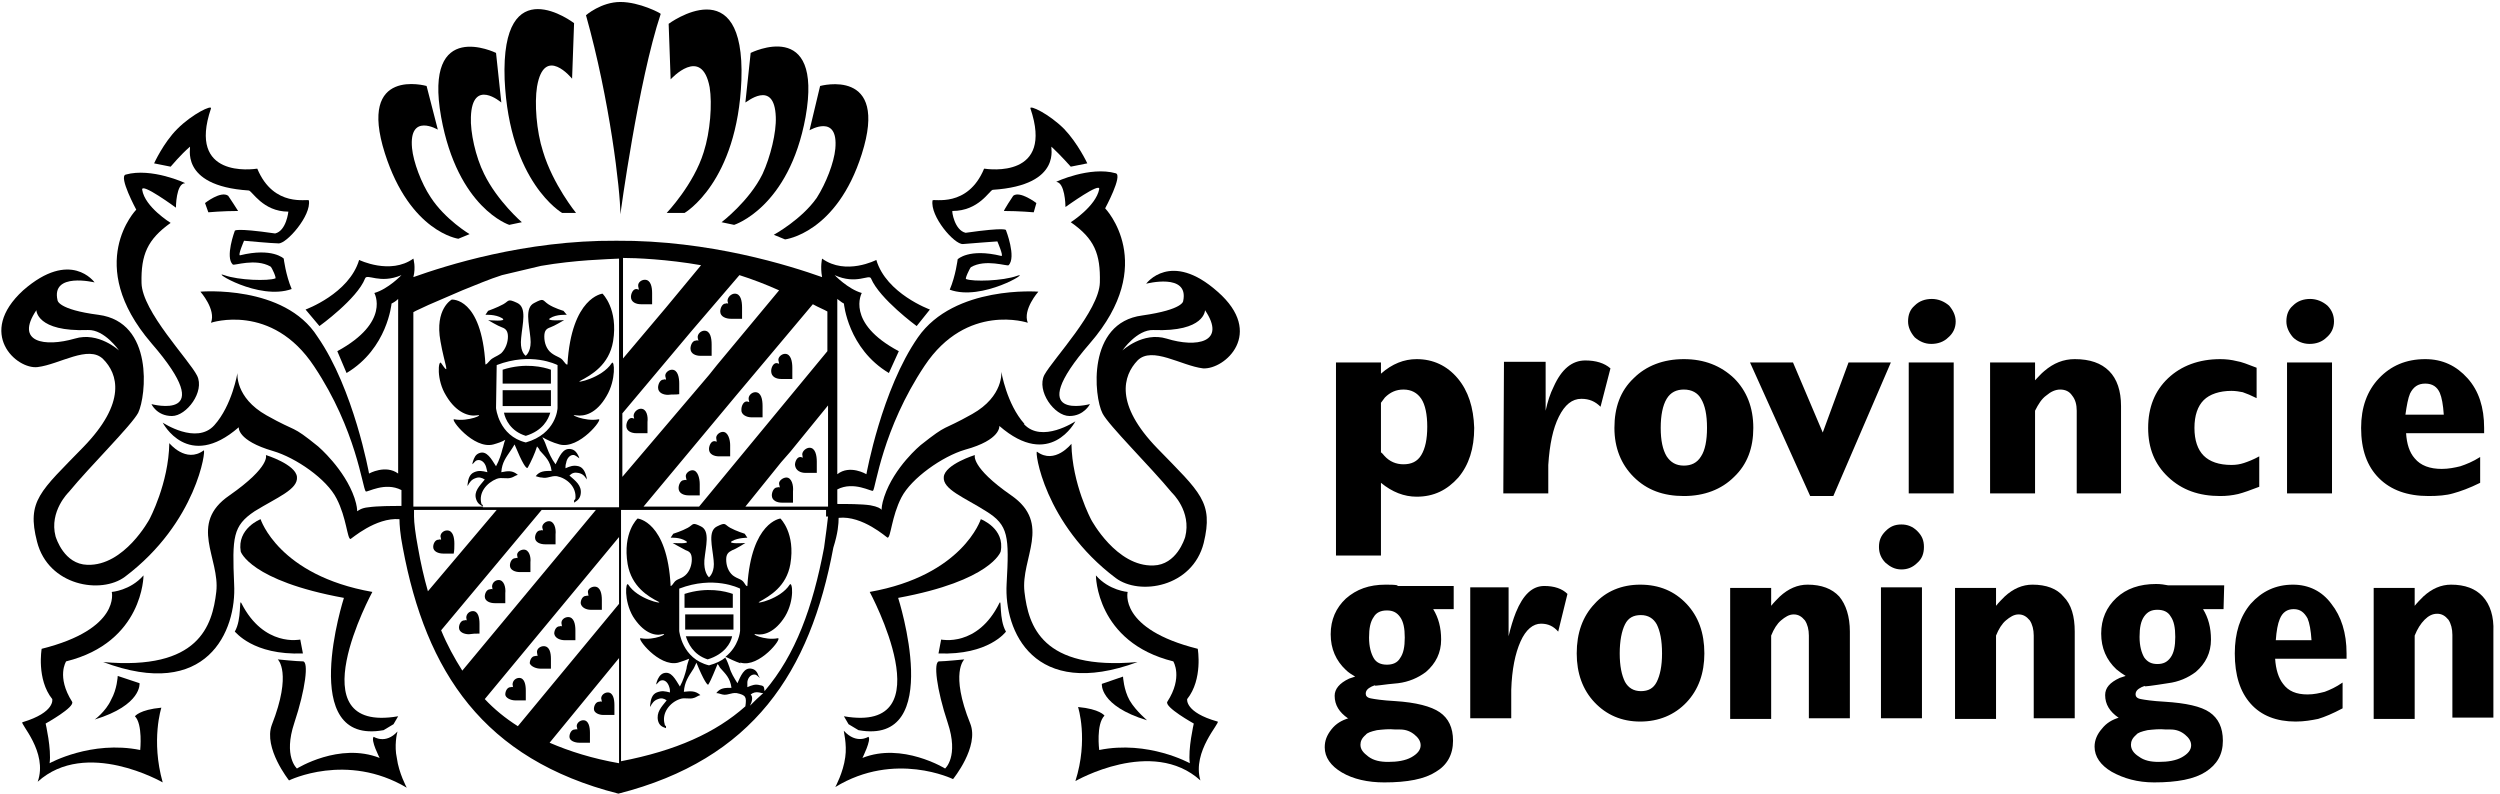
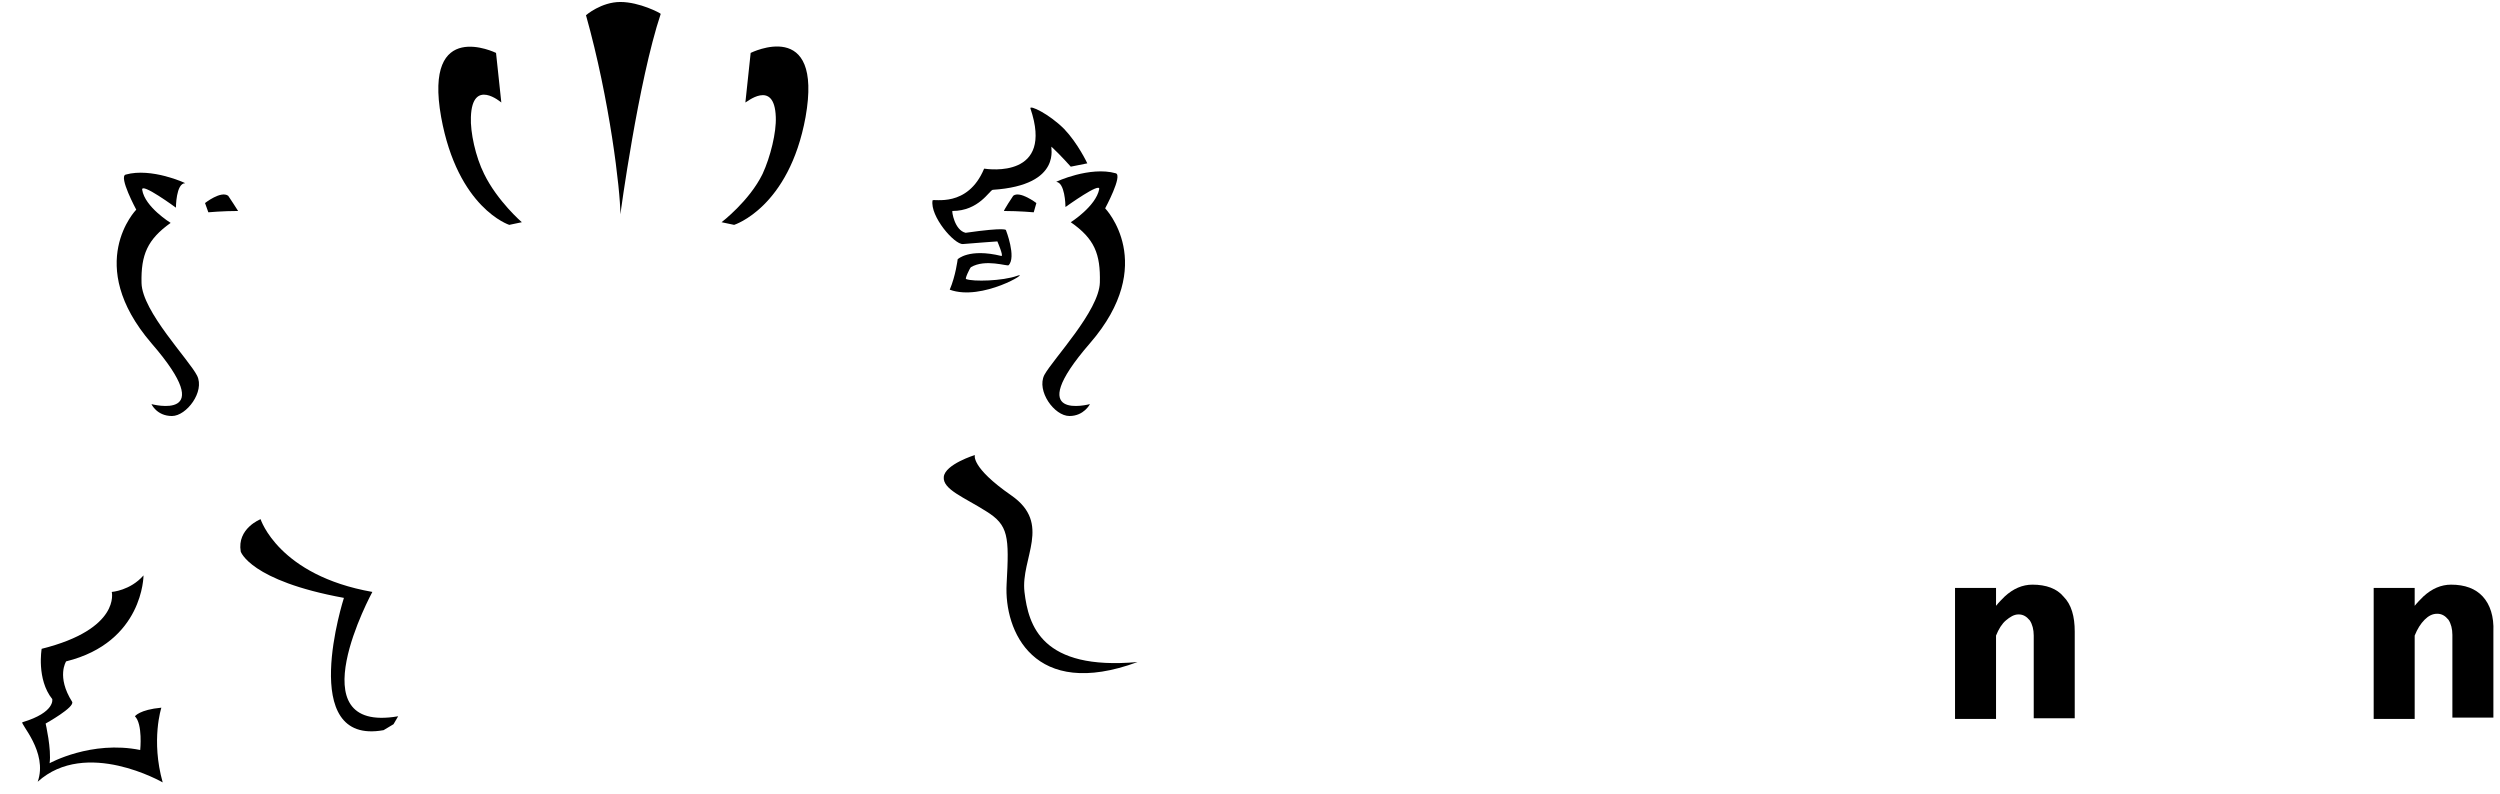
<svg xmlns="http://www.w3.org/2000/svg" viewBox="0 0 378 120">
-   <path d="M109.3 65.3c-.5 0-1.1.5-1 1 .1.5 0 .4.1.5-.4-.1-.2-.1-.4-.1-.5 0-.8.7-.8 1.2 0 .8.8 1.1 1.5 1.1h1.7v-1.7c0-.8-.3-2-1.1-2zM110.4 69.1zM110.4 69.1zM118.1 57.3h1.7v-1.7c0-.9-.2-2.1-1.1-2.1-.5 0-1.1.5-1 1 .1.5.1.4.1.5-.4-.1-.2-.1-.4-.1-.5 0-.8.7-.8 1.2 0 .9.8 1.2 1.5 1.2zM113.6 63.1h1.7v-1.7c0-1-.2-2.1-1.1-2.1-.5 0-1.1.5-1 1.1.1.5.1.4.1.4-.4-.1-.2-.1-.4-.1-.5 0-.8.7-.8 1.2-.1.8.8 1.2 1.5 1.2zM98 65.6zM96.9 61.8c-.5 0-1.1.5-1.1 1.1.1.5.1.4.1.4-.4-.1-.2-.1-.4-.1-.5 0-.8.7-.8 1.2 0 .8.8 1.1 1.5 1.1h1.7v-1.7c.1-.8-.1-2-1-2zM97.5 42.3c-.5 0-1.1.4-1 1l.1.5c-.4-.1-.2-.1-.4-.1-.5 0-.8.7-.8 1.2 0 .8.8 1.1 1.5 1.1h1.7v-1.7c0-.9-.2-2-1.1-2zM98.6 46.1c.1 0 0 0 0 0zM110.5 48.2h1.7v-1.7c0-1-.2-2.1-1.1-2.1-.5 0-1.1.5-1.1 1.1.1.5.1.3.1.4-.4-.1-.2 0-.4 0-.5 0-.8.7-.8 1.2 0 .8.9 1.1 1.6 1.1zM89.3 92.2H91v-1.5c0-.9-.2-2-1.1-2-.5 0-1.1.4-1 .9.1.4 0 .4.1.5-.4-.1-.2 0-.4 0-.5 0-.8.6-.8 1.1.1.7.9 1 1.5 1zM87.6 112.3h1.6v-1.5c0-.9-.2-1.9-1-1.9-.5 0-1 .4-1 .9.1.4 0 0 .1.5-.4-.1-.1 0-.4 0-.5 0-.8.6-.8 1.1 0 .6.8.9 1.5.9zM85.4 96.8H87v-1.5c0-.9-.2-2-1.1-2-.5 0-1.1.4-1 1 .1.4 0 .3.1.4-.4-.1-.2 0-.4 0-.5 0-.8.6-.8 1.1.1.7.9 1 1.6 1zM81.7 101.1h1.6v-1.5c0-.9-.2-1.9-1.1-1.9-.5 0-1.1.4-1 1 .1.4 0 .3.1.5-.4-.1-.2 0-.4 0-.5 0-.8.6-.8 1.1.2.5 1 .8 1.6.8zM84.1 82.3zM91.2 108.1h1.7v-1.5c0-.9-.2-1.9-1-1.9-.5 0-1 .4-1 .9.1.4 0 0 .1.5-.4-.1-.2 0-.4 0-.5 0-.8.6-.8 1.1 0 .6.8.9 1.4.9zM121.8 71.5h1.7v-1.7c0-.9-.2-2.1-1.1-2.1-.5 0-1.1.5-1.1 1 .1.5 0 .3.1.5-.4-.1-.2-.1-.4-.1-.5 0-.8.7-.8 1.2.1.9.9 1.2 1.6 1.2zM105.8 74.9zM118.9 72.2c-.5 0-1.2.5-1.1 1 .1.5.1.3.1.5-.4-.1-.2 0-.4 0-.5 0-.8.7-.8 1.2 0 .8.8 1.1 1.5 1.1h1.7v-1.7c.1-.9-.2-2.1-1-2.1zM104.7 71.1c-.5 0-1.1.5-1 1 .1.5.1.4.1.5-.4-.1-.2 0-.4 0-.5 0-.8.7-.8 1.2 0 .8.8 1.1 1.5 1.1h1.7v-1.7c0-.9-.3-2.1-1.1-2.1zM120 76zM77.9 105.9h1.6v-1.5c0-.9-.2-1.9-1-1.9-.5 0-1 .4-1 1 .1.4 0 .3.1.4-.4-.1-.1 0-.4 0-.5 0-.8.6-.8 1.1 0 .5.8.9 1.5.9zM102.7 59.6V58c0-.9-.2-2.1-1.1-2.1-.5 0-1.1.5-1 1 .1.5.1.3.1.5-.4-.1-.2 0-.4 0-.5 0-.8.7-.8 1.2 0 .8.8 1.1 1.5 1.1.8-.1 1 0 1.7-.1zM75.4 87.7c-.5 0-1 .4-1 1 .1.4 0 .3.1.4-.4-.1-.2 0-.4 0-.5 0-.8.6-.8 1.1 0 .7.8 1 1.5 1h1.6v-1.5c.1-.9-.2-2-1-2zM72.5 95.8v-1.5c0-.9-.2-1.9-1-1.9-.5 0-1 .4-1 1 .1.4 0 .3.1.4-.4-.1-.1 0-.4 0-.5 0-.8.6-.8 1.1 0 .7.8 1 1.5 1 .7-.1.9-.1 1.6-.1zM83 78.8c-.5 0-1.1.5-1 1 .1.4.1.3.1.4-.4-.1-.1 0-.4 0-.5 0-.8.6-.8 1.1 0 .7.8 1 1.5 1H84v-1.5c.1-.9-.2-2-1-2zM80.3 86.6zM79.2 83.1c-.5 0-1.1.4-1 .9.1.4 0 .4.1.4-.4-.1-.2 0-.4 0-.5 0-.8.6-.8 1.1 0 .7.8 1 1.5 1h1.6V85c.1-.8-.2-1.9-1-1.9zM80.3 86.6zM68.7 82.2c0-.9-.2-2-1.1-2-.5 0-1 .4-1 .9.1.4 0 0 .1.5-.4-.1-.2 0-.4 0-.5 0-.8.6-.8 1.1 0 .7.8 1 1.5 1h1.6c.1-.5.1-.9.1-1.5zM107.6 53.8v-1.7c0-1-.2-2.1-1.1-2.1-.5 0-1.1.5-1 1.1.1.5.1.2.1.4-.4-.1-.2 0-.4 0-.5 0-.8.7-.8 1.2 0 .8.8 1.1 1.5 1.1h1.7zM109.6 99.4c.7-.6.2-.2 0 0zM109.6 99.4c-.3.3-.2.2 0 0zM110.9 92.9h-7.3v2.3h7.3zM110.8 89.8c-1.1-.4-3.9-1.1-7.3 0v2.1h7.3v-2.1zM107.1 99.7zM110.7 96.2h-7c.3 1 1.1 2.8 3.3 3.5 2.6-.8 3.5-2.5 3.7-3.5zM79.5 65.9c2.6-.8 3.4-2.5 3.7-3.5h-7c.2 1 1 2.8 3.3 3.5zM184.1 44.1c-7.1-6.3-10.8-1.2-10.8-1.2s6.5-1.7 5.6 2.6c0 0 .1 1.3-6.2 2.2-8.4 1.1-7.3 12.3-6 14.8.9 1.8 7.2 8 10.5 12 0 0 3 2.8 2 6.7-.1.3-1.3 4.2-4.8 4.3-5.6.2-9.4-6.9-9.4-6.9s-2.9-5.4-3-11.5c0 0-2.5 3.2-5.2 1.2-.4-.3 1 10.9 11.9 19.1 3.6 2.7 11.6 1.4 13.3-5.3 1.5-6.2-.5-7.6-7-14.3-6.5-6.7-5.2-11-3-13.3 2.2-2.2 6.6.8 9.9 1.2 3.3.2 9.4-5.3 2.2-11.6zm-7.7 7.1c-3.6-1.1-6.7 1.8-6.7 1.8s2.2-3.2 4.7-3.1c7.8.3 7.8-3 7.8-3 3.3 4.9-1.3 5.7-5.8 4.3zM148.7 25.6c.1 0 .1-.1 0 0zM83.3 55.9c-1.1-.4-3.9-1.1-7.3 0V58h7.3v-2.1zM76 61.4h7.3V59H76z" />
  <path d="M145.6 36.9c1-.1 5.2-.4 5.2-.4s1 2.3.6 2.2c-4.9-1.2-6.6.5-6.6.5s-.3 2.5-1.2 4.6c4.9 1.8 12.4-2.9 10.2-2.1-2.2.8-6.7.9-7.7.5-.3.1.5-1.6.7-1.8 2.2-1.3 5.5-.1 5.7-.3 1.2-1.2-.4-5.3-.4-5.3s.2-.5-6.1.4c-1.7-.4-2.1-3.3-2-3.3 4 0 5.6-3.1 6.1-3.2 10.8-.7 8.6-6.8 8.9-6.5 1.4 1.3 2.9 3 2.9 3l2.5-.5s-1.4-3-3.5-5.2c-2.3-2.3-5.3-3.7-5.1-3.1 3.6 10.6-6.3 9.2-7 9.1-2.5 6-7.7 4.5-7.8 4.8-.4 2.4 3.3 6.7 4.6 6.6z" />
  <path d="M161.1 31.3c.3-.2 5.3-3.8 5.1-2.7-.5 2.6-4.3 5-4.3 5 3.6 2.5 4.5 4.8 4.4 9.1-.1 4.3-7.1 11.6-8.4 14-1.2 2.4 1.5 6.2 3.8 6.2 2.2 0 3.1-1.8 3.1-1.8s-10.4 2.8 0-9.2 2.3-20.4 2.3-20.4 2.7-5 1.6-5.3c-3.9-1.1-9.1 1.3-9 1.3 1.3.1 1.4 3.4 1.4 3.8zM161.1 31.3s-.1 0 0 0zM172 100.1c-14.5 1.3-16.5-5.5-17.1-10.6-.6-5.1 4.2-10.3-2-14.6-6.2-4.3-5.5-6.1-5.5-6.1s-4.5 1.4-4.7 3.3c-.2 1.9 3.1 3.1 6.4 5.2 3.4 2.1 3.5 3.8 3.1 11-.4 7.1 4.1 17.6 19.8 11.8zM156.7 30.7s-2.5-1.9-3.5-1.1c-.1.1-1.5 2.3-1.4 2.3 2.3 0 4.5.2 4.5.2l.4-1.4zM172 100.1z" />
-   <path d="M184.1 109.1c-5-1.4-4.6-3.4-4.6-3.4 2.4-3 1.6-7.6 1.6-7.6-12-3-10.6-8.6-10.6-8.6s-2.8-.2-4.8-2.5c0 0 0 10.1 11.7 13 0 0 1.5 2.4-.9 6.1-.5.8 4 3.3 4 3.3s-.9 3.9-.6 6c0 0-6.3-3.5-13.7-2 0 0-.5-3.9.8-5.2 0 0-.7-1-4-1.3 0 0 1.6 4.9-.4 11.2 0 0 11.6-6.7 18.9-.1-1.3-4.4 3.1-8.8 2.6-8.9zM127.6 108.3zM151.3 83.4c.7-3.5-3-4.9-3-4.9s-2.7 8.5-16.8 11c0 0 11.6 21.5-3.9 18.8l.7 1.2 1.5.9c13.2 2.4 6-20 6-20 14.1-2.6 15.5-7 15.5-7zM38.9 25.5s.1 0 0 0z" />
-   <path d="M166.6 103.4s-.4 3.3 6.8 5.5c.2.1-1.6-1.3-2.6-3-.9-1.6-1-3.6-1-3.6l-3.2 1.1zM28.7 22.2c.3-.3-1.9 5.9 8.9 6.6.5 0 2.1 3.2 6 3.2 0 0-.3 2.9-2 3.3-6.2-.9-6.1-.4-6.1-.4s-1.5 4-.3 5.1c.2.2 3.4-1 5.7.3.2.1 1 1.9.7 1.8-1 .4-5.5.3-7.7-.5s5.2 3.9 10.2 2.1c-.9-2.1-1.2-4.6-1.2-4.6s-1.7-1.7-6.6-.5c-.4.1.6-2.2.6-2.2s4.3.4 5.2.4c1.2.1 5-4.2 4.6-6.5-.1-.3-5.3 1.2-7.8-4.8-.7.1-10.6 1.5-7-9.1.2-.6-2.8.8-5.1 3.1-2.1 2.1-3.5 5.2-3.5 5.2l2.5.5c.1-.1 1.5-1.8 2.9-3zM5.7 55.5c3.3-.4 7.7-3.4 9.9-1.2s3.6 6.5-3 13.3c-6.5 6.7-8.6 8.1-7 14.3 1.7 6.7 9.7 8 13.3 5.3C29.8 79 31.2 67.8 30.8 68.1c-2.7 2-5.2-1.1-5.2-1.1-.1 6.1-3 11.5-3 11.5s-3.8 7.1-9.4 6.9c-3.5-.1-4.7-4-4.8-4.3-1-3.8 2-6.7 2-6.7 3.2-3.9 9.5-10.1 10.5-12 1.2-2.5 2.4-13.7-6-14.8-6.2-.8-6.2-2.2-6.2-2.2-1-4.3 5.6-2.7 5.6-2.7s-3.6-5.1-10.8 1.2c-7.1 6.5-1 12 2.2 11.6zm-.2-8.6s0 3.3 7.8 3C15.8 49.8 18 53 18 53s-3.1-2.9-6.7-1.8c-4.5 1.3-9.1.6-5.8-4.3zM145.8 99.7s-3 .3-3.8.3c-.9 0-.4 4.2 1.3 9.3 1.7 5.1-.4 6.9-.4 6.9s-6.5-4-12.5-1.6c0 0 1.4-2.8.9-3.2 0 0-1.8 1.2-3.7-.9-.1-.1.5 2 .2 4-.3 2.3-1.5 4.5-1.5 4.5 9-5.5 17.8-1.2 17.8-1.2s4-4.9 2.6-8.4c-3.1-7.7-.9-9.7-.9-9.7zM151.1 91.2c-3.3 6.7-8.8 5.5-8.8 5.5l-.4 2.1c7.6.3 10.2-3.3 10.2-3.3-1.1-1.9-.6-5.1-1-4.3zM15.7 100.1zM15.7 100.1zM30.9 30.7zM38.5 77.3c3.4-2.1 6.6-3.3 6.4-5.2-.2-1.9-4.7-3.3-4.7-3.3s.8 1.7-5.5 6.1c-6.3 4.3-1.4 9.5-2 14.6-.6 5.1-2.6 11.9-17.1 10.6 15.7 5.9 20.2-4.7 19.8-11.8-.3-7.1-.2-8.8 3.1-11z" />
  <path d="M34.5 29.6c-1.1-.8-3.5 1.1-3.5 1.1l.5 1.4s2.2-.2 4.5-.2c0 0-1.4-2.2-1.5-2.3zM22.9 51.9c10.4 12 0 9.2 0 9.2s.8 1.8 3.1 1.8c2.2 0 5-3.7 3.8-6.1-1.2-2.4-8.3-9.7-8.4-14-.1-4.3.9-6.6 4.4-9.1 0 0-3.9-2.4-4.3-5-.2-1.2 5.1 2.7 5.1 2.7s0-3.7 1.4-3.7c.1 0-5.1-2.4-9-1.3-1.1.3 1.6 5.3 1.6 5.3s-8 8.2 2.3 20.2zM24.4 107c-3.3.3-4 1.3-4 1.3 1.2 1.2.8 5.1.8 5.1-7.4-1.5-13.7 2-13.7 2 .3-2.1-.6-6-.6-6s4.5-2.5 4-3.3c-2.4-3.8-.9-6.1-.9-6.1 11.7-2.9 11.7-13 11.7-13-2 2.3-4.8 2.5-4.8 2.5s1.4 5.6-10.6 8.6c0 0-.8 4.6 1.6 7.6 0 0 .5 2-4.5 3.5-.5.1 3.9 4.5 2.3 9 7.3-6.6 18.9.1 18.9.1-1.8-6.4-.2-11.3-.2-11.3zM39.4 78.5s-3.6 1.4-3 4.9c0 0 1.4 4.4 15.6 7 0 0-7.2 22.4 6 20l1.5-.9.7-1.2c-15.6 2.7-3.9-18.8-3.9-18.8-14.2-2.5-16.9-11-16.9-11zM17.9 102.2z" />
-   <path d="M14.3 108.8c7.2-2.2 6.8-5.5 6.8-5.5l-3.3-1.1c0 .1-.1 2-1 3.6-.8 1.8-2.6 3.1-2.5 3zM17.9 102.2zM85 32.2h2.1s-3.5-4.3-5-9.3c-1-3.1-1.3-7.3-.9-9.8 1.1-6.4 5.3-1.2 5.3-1.2l.3-8.4S75.7-5 76.3 12C77 27.6 85 32.2 85 32.2zM63.2 82.8zM60.1 110.6c-1.8 2-3.6.8-3.6.8-.5.5.9 3.2.9 3.2-6.1-2.4-12.5 1.6-12.5 1.6s-2.1-1.8-.4-6.9c1.7-5.1 2.2-9.3 1.3-9.3-.9 0-3.8-.3-3.8-.3s2.2 2-.9 9.9c-1.3 3.5 2.6 8.4 2.6 8.4s8.7-4.3 17.8 1.1c0 0-1.2-2.2-1.5-4.5-.4-1.8 0-3.7.1-4zM126.8 78.3c3.6-.4 7.3 3 7.4 3 .5 0 .6-3.2 2.1-6.1 1.5-2.9 6.2-6.2 9.6-7.2 5.5-1.5 5.2-3.6 5.2-3.6 7.7 6.7 11.5-.7 11.5-.7s-5.1 3.4-7.8.4h.1c-2.7-3-3.5-7.9-3.5-7.9s.4 3.7-4.4 6.4c-4.8 2.7-3.5 1.3-7.8 4.7 0 0-4 3.3-5.5 7.8-.4 1.2-.4 1.8-.4 2-.1-.2-.6-.5-1.7-.7-1.3-.2-3.6-.2-5-.2V74c2.5-1.3 5.2.4 5.4.2.4-.4 1.4-9.3 7.8-18.9 6.4-9.6 15.6-6.5 15.6-6.5-.8-2 1.6-4.7 1.6-4.7s-12.7-1-18.2 6.9-7.8 20.7-7.8 20.7-2.5-1.5-4.4 0V45.2c.3.2.6.5 1 .7 0 0 .6 6.8 6.8 10.5l1.5-3.3c-8.1-4.3-5.6-8.8-5.6-8.8-2.1-.6-4.1-2.7-4.1-2.7 3.3 1.5 5.2-.2 5.5.5 1.3 3.1 6.9 7.2 6.9 7.2l2-2.5s-6.6-2.4-8.1-7.5c0 0-4.6 2.4-8.2-.2 0 0-.3 1.2 0 2.8-4.8-1.7-17-5.6-31.1-5.5-13.9-.1-25.9 3.8-30.7 5.5.4-1.5 0-2.8 0-2.8-3.5 2.5-8.2.2-8.2.2-1.5 5.1-8.1 7.5-8.1 7.5l2.1 2.5s5.7-4.1 6.9-7.2c.3-.8 2.2.9 5.5-.5 0 0-2 2.1-4.1 2.7 0 0 2.5 4.4-5.6 8.8l1.4 3.3c6.2-3.7 6.8-10.5 6.8-10.5.4-.2.7-.4 1-.7v26.4c-1.9-1.4-4.4 0-4.4 0S53.5 58.8 48 50.9c-5-7.9-17.7-6.8-17.7-6.8s2.4 2.7 1.6 4.7c0 0 9.2-3.1 15.6 6.6 6.4 9.6 7.3 18.4 7.8 18.9.2.2 2.9-1.5 5.4-.2v2.4c-1.4 0-3.6 0-5 .2-1.1.1-1.5.5-1.7.6 0-.2 0-.8-.4-2-1.5-4.4-5.5-7.8-5.5-7.8-4.2-3.4-3-2-7.8-4.7s-4.4-6.4-4.4-6.4-.8 4.9-3.5 7.9-7.8-.4-7.8-.4 3.8 7.4 11.5.7c0 0-.3 2 5.2 3.6 3.4 1 8.1 4.2 9.6 7.2 1.5 2.9 1.6 6.1 2.1 6.1.1 0 3.8-3.3 7.4-3 0 .8.1 2.3.5 4.3 3.5 18.8 12.2 32 32.6 37.2 20.4-5.2 29-18.4 32.5-37.2.7-2.2.8-3.6.8-4.5zm-64.3-17V47.2c.5-.3 1.3-.6 2.3-1.1l5.1-2.2c2-.8 4.1-1.7 6-2.3l5.9-1.4c5.2-.9 10-1 11.8-1.1v37.6H73v-.3c0-.1-.2-.1-.2-.2-.5-1.7.8-3.2 2.3-3.8.8-.3 1.5.1 2.3-.2.3-.1.5-.3.9-.4-.8-.7-1.5-.6-2.5-.4.1-1.5.7-2.2 1.5-3.4.1-.1.3-.5.5-.8 1.2 2.9 1.8 3.8 2 3.5.5-.9 1.1-2.2 1.4-3.2.2.2.4.5.4.6.9 1 1.6 1.6 1.8 3.1-1 0-1.8 0-2.4.8.4.1.6.2.9.2.9.2 1.4-.3 2.3-.2 1.5.3 3 1.6 2.8 3.4 0 .1-.2.2-.2.3v.3c.5-.3.9-.6 1-1.3.2-1.3-.8-2-1.7-2.8.4-.4.8-.5 1.3-.4.6.1 1 .4 1.3 1v-.3c-.2-.8-.5-1.5-1.2-1.7-.8-.2-1.3 0-2 .3 0-.3 0-.5.1-.8.1-.7.6-1.3 1.2-1.2.3.1.5.3.8.5l-.1-.3c-.3-.6-.6-1-1.2-1.1-1.2-.2-1.7 1.1-2.3 2.3-.6-.8-1-1.7-1.3-2.5-.1-.3-.4-1.1-.6-1.4l-.1-.2c.7.4 1.5.8 2.6 1.1 3 .8 6.7-4 5.9-3.8-2.1.4-4.7-.9-3.4-.6 1.3.2 3.1-.3 4.6-2.9 1.5-2.5 1.2-5.6.8-5-1.5 2.3-5.6 3.1-4.8 2.7 1.7-.9 4.4-2.4 5-6 .8-4.9-1.6-7.2-1.6-7.2s-4.7.5-5.3 10.7c0 0-.1.2-.6-.5-.4-.6-1-.6-1.8-1.2s-1.1-1.6-1.1-2.5c0-.9.3-1.2.9-1.4s2.1-1.1 2.1-1.1-3 .2-2.1-.3c.9-.6 2.5-.5 2.5-.5l-.5-.6s-1.4-.4-2.3-1c-.9-.6-.6-1-2.1-.2-1.5.7-.8 3.1-.6 5.3.2 1.8-.5 2.5-.7 2.7-.3-.2-.9-.9-.7-2.7.2-2.2.9-4.6-.6-5.3-1.5-.7-1.2-.3-2.1.2-.9.5-2.3 1-2.3 1l-.4.6s1.5-.1 2.5.5-2.1.3-2.1.3 1.5.9 2.1 1.1.9.6.9 1.4-.3 1.8-1 2.5c-.8.6-1.3.6-1.8 1.2s-.6.5-.6.5c-.6-10.2-5.1-9.8-5.1-9.8s-2.6 1.4-1.7 6.3c.6 3.5 1.6 5.5.1 3.3-.4-.6-.8 2.5.8 5 1.5 2.5 3.4 3.1 4.6 2.9 1.3-.2-1.3 1-3.4.6-.8-.2 2.9 4.6 5.9 3.8.7-.2 1.3-.4 1.8-.7-.2.4-.3 1.1-.4 1.3-.2.8-.5 1.8-1 2.7-.7-1.1-1.4-2.4-2.5-2-.6.2-.8.7-1 1.3l-.1.4c.3-.2.4-.5.7-.6.6-.2 1.2.3 1.4 1 .1.3.1.5.2.8-.8-.2-1.3-.3-2 0s-.9 1-1 1.8v.3c.3-.6.6-1 1.2-1.2.5-.2.9-.1 1.4.2-.8 1-1.7 1.8-1.3 3 .2.6.6.9 1.1 1.1H62.5V61.3zm12.6-6.1c5.2-2 9-.1 9.2 0v6.5c0 .1-.2 3.9-4.8 5.2-4.1-1-4.5-5.2-4.5-5.2l.1-6.5zM63.2 82.8c-.4-2.1-.6-3.8-.6-4.7v-1h12.5L64.7 89.4c-.6-2.1-1.1-4.3-1.5-6.6zm6.7 18.6c-1.2-1.9-2.3-3.9-3.2-6.1l15.2-18.2h8.2l-20.2 24.3zm23.7 14c-4-.7-7.5-1.8-10.5-3.1l10.5-12.8v15.9zm0-24.1l-15.3 18.5c-1.9-1.2-3.6-2.6-5-4.1l20.3-24.5v10.1zm31.6-14.7h-12.5l5.4-6.7 1.4-1.6 5.7-7v15.3zm-.1-29.5v6l-14.7 17.8-4.7 5.7h-8.4l14-16.8L122.9 46c.9.5 1.7.8 2.2 1.1zM94.2 39c1.9 0 6.7.2 11.8 1.1l-5.3 6.4-6.5 7.7V39zm-.1 23.5L104.6 50l7.2-8.4c1.9.6 4 1.4 6 2.3l-9.4 11.3-1.2 1.5-13.1 15.4v-9.6zm19.3 44.2c.3-.6.5-1.3.1-1.7.4-.3.8-.4 1.3-.3.3.1.5.1.6.1-.7.6-1.3 1.2-2 1.9zm11.8-28.6c-.1.9-.3 2.6-.6 4.7-1.7 9-4.3 16.2-9 21.7-.1-.6 0-.8-.7-.9-.7-.2-1.2 0-1.9.3v-.8c.1-.7.6-1.2 1.2-1.1.3.1.4.3.7.5l-.2-.3c-.2-.6-.5-1-1.1-1.1-1.1-.2-1.6 1.1-2.1 2.2-.5-.8-1-1.6-1.2-2.4-.1-.3-.4-1.1-.6-1.4v-.1c-.6.5-1.4.9-2.5 1.2-4.1-1-4.5-5.2-4.5-5.2V89c5.2-2 9-.1 9.2 0v6.4c0 .1-.2 2.3-2.2 3.9.6.3 1.4.7 2.3 1l-.1-.1h.1c2.8.8 6.4-3.8 5.6-3.7-2 .4-4.4-.8-3.2-.6h-.1c1.2.2 2.9-.3 4.4-2.7 1.5-2.5 1.1-5.4.7-4.8-1.4 2.2-5.3 3-4.6 2.6 1.6-.9 4.1-2.3 4.7-5.7.8-4.7-1.5-6.9-1.5-6.9s-4.4.5-5 10.2c0 0-.1.2-.5-.5-.4-.6-.9-.5-1.7-1.1-.7-.6-1-1.5-1-2.4 0-.8.3-1.1.9-1.4.6-.2 2-1.1 2-1.1s-2.9.2-2-.3c.9-.5 2.3-.5 2.3-.5l-.4-.6s-1.3-.4-2.2-.9c-.9-.5-.6-.9-2-.2s-.7 3-.5 5.1c.2 1.7-.5 2.4-.7 2.6-.2-.2-.8-.9-.7-2.6.2-2.1.9-4.4-.5-5.1-1.4-.7-1.1-.3-2 .2-.9.5-2.2.9-2.2.9l-.4.6s1.4-.1 2.3.5c.9.5-2 .3-2 .3s1.4.8 2 1.1c.6.2.9.5.9 1.4 0 .8-.3 1.8-1 2.4-.7.6-1.3.5-1.7 1.1-.4.6-.5.5-.5.5-.5-9.8-5-10.2-5-10.2s-2.3 2.1-1.5 6.9c.6 3.4 3.1 4.9 4.7 5.7.7.4-3.2-.4-4.6-2.6-.4-.6-.7 2.4.7 4.8 1.5 2.4 3.2 3 4.4 2.7 1.2-.2-1.2 1-3.2.6-.8-.2 2.7 4.4 5.6 3.7.7-.2 1.2-.4 1.7-.6-.1.3-.4 1.2-.4 1.5-.2.8-.5 1.8-1 2.7-.7-1.1-1.3-2.4-2.5-2-.5.2-.8.7-1 1.3l-.1.4c.3-.2.4-.5.7-.6.6-.2 1.1.3 1.3 1 .1.3.1.5.1.8-.8-.2-1.2-.3-2 0-.7.3-.9 1-1 1.9v.3c.3-.6.6-1 1.2-1.2.5-.2.9-.1 1.3.2-.8 1-1.6 1.8-1.3 3.1.2.7.6.9 1.2 1.1v-.3c-.1-.1-.2-.1-.2-.3-.5-1.7.8-3.3 2.3-3.8.8-.3 1.4.1 2.2-.2.3-.1.5-.3.9-.4-.8-.7-1.5-.6-2.5-.5.1-1.5.7-2.3 1.4-3.4.1-.1.3-.6.5-1 1.1 2.7 1.7 3.5 1.8 3.3.5-.8 1-2.2 1.4-3.1.2.2.3.5.4.6.8.9 1.5 1.5 1.7 3-1 0-1.7 0-2.3.8.3 0 .5.1.9.2.8.2 1.3-.3 2.2-.2 1.4.3 1.5.6 1.3 2-4.5 4-10.5 6.7-18.8 8.3v-38h31v1zM45.8 98.8l-.4-2.1s-5.5 1.2-8.9-5.5c-.4-.8.1 2.4-1 4.3.1 0 2.7 3.6 10.3 3.3zM60.1 110.6zM60 110.6c.1 0 .1 0 0 0zM69.3 36.1l1.7-.7s-3.7-2.2-5.9-5.6c-1.4-2.1-2.6-5.3-2.8-7.4-.5-5.4 3.9-2.8 3.9-2.8L64.5 13S54 10 58.2 23.2C62 35.1 69.3 36.1 69.3 36.1zM75 8zM100.8 32.2h2.7s8-4.6 8.6-20.1c.6-17.1-11-8.5-11-8.5l.3 8.4s4.7-5.2 5.9 1.2c.4 2.5.1 6.7-.9 9.8-1.5 4.9-5.6 9.2-5.6 9.2z" />
  <path d="M77 34l1.9-.4s-3.7-3.2-5.7-7.3c-1.3-2.6-2.1-6.3-2-8.6.2-6 4.6-2.2 4.6-2.2L75 8s-11-5.4-8.3 9.7C69.2 31.5 77 34 77 34zM117.3 17.7c.1 2.3-.8 6-2 8.6-2 4.1-6.2 7.3-6.2 7.3l1.9.4s8.3-2.6 10.8-16.3c2.7-15.2-8.3-9.7-8.3-9.7l-.8 7.5c0 .1 4.4-3.7 4.6 2.2zM93.8 27v5.4s2.7-20.1 6.1-30.3c0-.1-3.2-1.8-6.1-1.8-2.9 0-5.2 2-5.2 2 3.6 12.8 5.2 26.5 5.2 30.1V27zM307.3 88.4c-1.5 0-2.9.6-4.2 1.8-.4.4-.9.9-1.3 1.4v-2.7h-6.2v19.8h6.2V96.1c.4-1 .9-1.8 1.5-2.3s1.2-.9 1.9-.9 1.2.3 1.7.9c.4.6.6 1.4.6 2.3v12.5h6.2V95.5c0-2.3-.5-4.1-1.7-5.3-1-1.2-2.6-1.8-4.7-1.8zM375.4 90.2c-1.1-1.2-2.7-1.8-4.8-1.8-1.5 0-2.9.6-4.2 1.8-.4.4-.9.9-1.3 1.4v-2.7h-6.2v19.8h6.2V96.1c.4-1 .9-1.8 1.5-2.4.6-.6 1.2-.9 1.9-.9s1.2.3 1.7.9c.4.6.6 1.4.6 2.3v12.5h6.2v-13c.1-2.3-.5-4.1-1.6-5.3z" />
-   <path d="M122.4 19.7s4.4-2.6 3.9 2.8c-.2 2.1-1.4 5.2-2.8 7.4-2.3 3.3-6.5 5.6-6.5 5.6l1.7.7s7.8-.9 11.6-12.9C134.5 10.1 124 13 124 13l-1.6 6.7zM346.7 88.4c-2.6 0-4.7 1-6.4 2.9-1.6 1.9-2.4 4.4-2.4 7.5 0 3.3.8 5.8 2.4 7.6 1.6 1.8 3.9 2.7 6.8 2.7 1.3 0 2.4-.2 3.4-.4 1-.3 2.2-.8 3.7-1.6v-3.9c-1 .7-1.9 1.1-2.7 1.4-.8.2-1.6.4-2.6.4-1.7 0-2.9-.5-3.7-1.6-.7-.9-1.1-2.2-1.2-3.8h10.8v-.8c0-3.1-.8-5.6-2.3-7.5-1.4-1.9-3.4-2.9-5.8-2.9zm-2.6 8.4c.1-1.4.3-2.5.6-3.2.4-1 1.1-1.5 2.1-1.5s1.6.5 2.1 1.4c.3.7.5 1.8.6 3.3h-5.4zM336.3 88.5h-8.5c-.5-.1-1.1-.2-1.8-.2-2.5 0-4.5.7-6 2.1-1.5 1.4-2.3 3.2-2.3 5.4s.8 4 2.3 5.4c.5.4.9.7 1.4 1l-.9.3c-1.5.7-2.2 1.5-2.2 2.6 0 1.4.7 2.5 2 3.4h.1c-1 .3-1.9.8-2.6 1.7-.7.8-1.1 1.7-1.1 2.7 0 1.5.9 2.8 2.6 3.8 1.8 1 3.9 1.6 6.4 1.6 3.5 0 6.1-.5 7.8-1.6 1.7-1.1 2.6-2.6 2.6-4.7 0-2-.7-3.4-2-4.3-1.3-.9-3.6-1.4-6.8-1.6-1.9-.1-3.1-.3-3.6-.4-.6-.1-.8-.4-.8-.7 0-.5.3-.8.9-1.1l.5-.2c-.1.1.1.1.8 0s1.5-.2 2.7-.4c1.6-.2 3-.8 4.2-1.7 1.5-1.3 2.3-2.9 2.3-4.9 0-1.8-.4-3.3-1.2-4.6h3.1l.1-3.6zm-11.6 21.9c.9-.1 1.8-.2 2.8-.1h.7c.9 0 1.6.3 2.2.8.6.5.9 1 .9 1.6 0 .7-.5 1.3-1.4 1.8-.9.5-2.1.7-3.5.7-1.2 0-2.2-.2-3-.8-.8-.5-1.2-1.1-1.2-1.8 0-.5.2-1 .8-1.5.2-.3.8-.5 1.7-.7zm3.5-11c-.5.7-1.1 1-2 1s-1.5-.3-2-1c-.4-.7-.7-1.7-.7-3.1 0-1.4.2-2.4.7-3.1.5-.7 1.1-1 2-1 .9 0 1.6.3 2 1 .5.7.7 1.7.7 3.1 0 1.4-.2 2.4-.7 3.1zM354.8 98.8zM255 91.3c-1.8-1.9-4.1-2.9-7-2.9-2.8 0-5.2 1-6.9 2.9-1.8 1.9-2.7 4.4-2.7 7.5 0 3 .9 5.5 2.7 7.4 1.8 1.9 4.1 2.9 6.9 2.9 2.8 0 5.2-1 7-2.9 1.8-1.9 2.7-4.4 2.7-7.4 0-3.1-.9-5.6-2.7-7.5zm-4.5 11.8c-.5 1-1.3 1.4-2.4 1.4s-1.9-.5-2.4-1.4c-.5-1-.8-2.4-.8-4.3s.3-3.4.8-4.4c.5-1 1.3-1.4 2.4-1.4 1.1 0 1.9.5 2.4 1.4.5 1 .8 2.4.8 4.4 0 1.9-.3 3.3-.8 4.3zM229.2 92.6c-.4 1-.8 2.3-1.1 3.6v-7.4h-5.8v19.8h6.2v-4.3c.1-3.1.6-5.5 1.4-7.3.8-1.8 1.9-2.7 3.1-2.7 1.1 0 1.9.4 2.6 1.2l1.4-5.7c-.8-.8-2-1.2-3.5-1.2-1.8 0-3.2 1.3-4.3 4zM211.3 88.5c-.5-.1-1.1-.1-1.8-.1-2.5 0-4.4.7-6 2.1-1.5 1.4-2.3 3.2-2.3 5.4s.8 4 2.3 5.4c.4.4.9.7 1.4 1l-.9.3c-1.5.7-2.2 1.6-2.2 2.6 0 1.4.7 2.5 2 3.4h.1c-1 .3-1.9.8-2.6 1.7-.7.9-1 1.7-1 2.7 0 1.5.9 2.8 2.6 3.8 1.7 1 3.9 1.5 6.4 1.5 3.5 0 6.1-.5 7.8-1.6 1.7-1 2.6-2.6 2.6-4.7 0-2-.7-3.4-2-4.3s-3.6-1.5-6.8-1.7c-1.9-.1-3.1-.3-3.6-.4-.6-.1-.8-.4-.8-.7 0-.5.3-.8.9-1.1l.5-.2c-.1.1.1.1.8 0s1.6-.2 2.7-.3c1.6-.2 3-.8 4.2-1.7 1.5-1.3 2.3-2.9 2.3-4.9 0-1.8-.4-3.3-1.2-4.6h3.1v-3.5h-8.5zm-3.1 21.9c.9-.1 1.8-.2 2.8-.1h.7c.9 0 1.6.3 2.2.8.6.5.9 1 .9 1.6 0 .7-.5 1.3-1.4 1.8-.9.5-2.1.7-3.5.7-1.2 0-2.2-.2-3-.8s-1.2-1.1-1.2-1.8c0-.5.2-1 .8-1.5.2-.3.8-.5 1.7-.7zm3.5-10.9c-.4.7-1.1 1-2 1-.9 0-1.6-.3-2-1-.4-.7-.7-1.7-.7-3.1 0-1.4.2-2.4.7-3.1.4-.7 1.1-1 2-1s1.5.3 2 1 .7 1.7.7 3.1c0 1.4-.2 2.4-.7 3.1zM284.4 108.6h6.2V88.8h-6.2zM287.5 79.3c-1 0-1.7.3-2.4 1s-1 1.4-1 2.4c0 .9.3 1.7 1 2.4.7.6 1.4 1 2.4 1 .9 0 1.7-.3 2.4-1 .7-.6 1-1.4 1-2.4s-.3-1.7-1-2.4-1.5-1-2.4-1zM273.3 88.4c-1.5 0-2.9.6-4.2 1.8-.4.4-.9.9-1.3 1.4v-2.7h-6.2v19.8h6.2V96.1c.4-1 .9-1.8 1.5-2.3s1.2-.9 1.9-.9 1.2.3 1.7.9c.4.6.6 1.4.6 2.3v12.5h6.2V95.5c0-2.3-.6-4.1-1.6-5.3-1.1-1.2-2.7-1.8-4.8-1.8zM264.6 54.8zM277.2 75l8.7-20.2h-6.4l-3.9 10.6-4.5-10.6h-6.5l9.1 20.2zM349.2 52c1 0 1.9-.3 2.6-1 .7-.6 1.1-1.4 1.1-2.4 0-.9-.3-1.7-1-2.4-.7-.6-1.6-1-2.6-1s-1.9.3-2.6 1c-.7.6-1 1.4-1 2.4 0 .9.4 1.7 1 2.4.6.6 1.5 1 2.5 1zM264.6 54.8zM292 52c1 0 1.9-.3 2.6-1 .7-.6 1.1-1.4 1.1-2.4 0-.9-.4-1.7-1-2.4-.7-.6-1.6-1-2.6-1s-1.9.3-2.6 1c-.7.6-1 1.4-1 2.4 0 .9.4 1.7 1 2.4.7.6 1.5 1 2.5 1zM345.8 54.8h6.8v19.8h-6.8zM335.7 75c1 0 1.8-.1 2.7-.3.8-.2 1.9-.6 3.2-1.1V69c-.9.5-1.7.8-2.3 1-.6.2-1.2.3-1.9.3-1.9 0-3.3-.5-4.2-1.4-.9-.9-1.4-2.3-1.4-4.2 0-1.9.5-3.3 1.4-4.2.9-.9 2.4-1.4 4.2-1.4.6 0 1.2.1 1.7.2.6.2 1.3.5 2.1.9v-4.6c-1.3-.5-2.3-.9-3-1-.8-.2-1.6-.3-2.5-.3-3.2 0-5.9 1-7.9 2.9s-3 4.4-3 7.5c0 3.1 1 5.5 3 7.4 2.1 2 4.7 2.9 7.9 2.9zM367.2 75c1.4 0 2.7-.1 3.7-.4 1.1-.3 2.5-.8 4.1-1.6v-3.9c-1.1.7-2.1 1.1-3 1.4-.8.2-1.8.4-2.8.4-1.8 0-3.2-.5-4.1-1.6-.8-.9-1.2-2.2-1.3-3.8h11.8v-.8c0-3.1-.8-5.6-2.5-7.5-1.7-1.9-3.8-2.9-6.4-2.9-2.9 0-5.2 1-7 2.9-1.8 1.9-2.7 4.4-2.7 7.5 0 3.3.9 5.8 2.7 7.6 1.8 1.8 4.3 2.7 7.5 2.7zm-2.8-15.5c.5-1 1.2-1.5 2.3-1.5 1.1 0 1.8.5 2.2 1.4.3.7.5 1.8.6 3.3h-5.8c.2-1.4.4-2.5.7-3.2zM220.4 57.2c-1.6-1.9-3.7-2.9-6.2-2.9-1.9 0-3.7.7-5.4 2.2v-1.7H202V84h6.8V73c1.7 1.4 3.5 2.1 5.4 2.1 2.6 0 4.6-1 6.3-2.9 1.6-1.9 2.4-4.4 2.4-7.5-.1-3.1-.9-5.6-2.5-7.5zm-5.5 11.6c-.6 1-1.5 1.4-2.7 1.4-1.1 0-2.1-.4-2.9-1.3-.2-.2-.3-.4-.5-.5v-7.5l.6-.8c.8-.8 1.7-1.2 2.8-1.2 1.2 0 2.1.5 2.7 1.4.6.9.9 2.4.9 4.2 0 1.9-.3 3.3-.9 4.3zM254.6 75c3.1 0 5.7-1 7.6-2.9 2-1.9 2.9-4.4 2.9-7.4 0-3.1-1-5.6-2.9-7.5-2-1.9-4.5-2.9-7.6-2.9s-5.7 1-7.6 2.9c-2 1.9-2.9 4.4-2.9 7.5 0 3 1 5.5 2.9 7.4 2 2 4.5 2.9 7.6 2.9zM252 60.3c.6-1 1.5-1.4 2.6-1.4 1.2 0 2.1.5 2.6 1.4.6 1 .9 2.4.9 4.4 0 1.9-.3 3.4-.9 4.3-.6 1-1.5 1.4-2.6 1.4-1.2 0-2-.5-2.6-1.4-.6-1-.9-2.4-.9-4.3s.3-3.4.9-4.4zM220.4 57.2zM288.6 54.8h6.8v19.8h-6.8zM320.7 74.6V61.4c0-2.3-.6-4.1-1.8-5.3-1.2-1.2-2.9-1.8-5.2-1.8-1.7 0-3.2.6-4.6 1.8-.5.4-.9.9-1.4 1.4v-2.7h-6.8v19.8h6.8V62.1c.5-1 1-1.8 1.7-2.3.7-.6 1.4-.9 2.1-.9.8 0 1.4.3 1.8.9.5.6.7 1.4.7 2.3v12.5h6.7zM227.3 74.6h6.8v-4.3c.2-3.1.7-5.5 1.6-7.3.9-1.8 2-2.7 3.4-2.7 1.2 0 2.1.4 2.9 1.2l1.5-5.8c-.9-.8-2.2-1.2-3.8-1.2-2 0-3.6 1.3-4.8 4-.5 1-.9 2.2-1.2 3.6v-7.4h-6.3l-.1 19.9z" />
</svg>